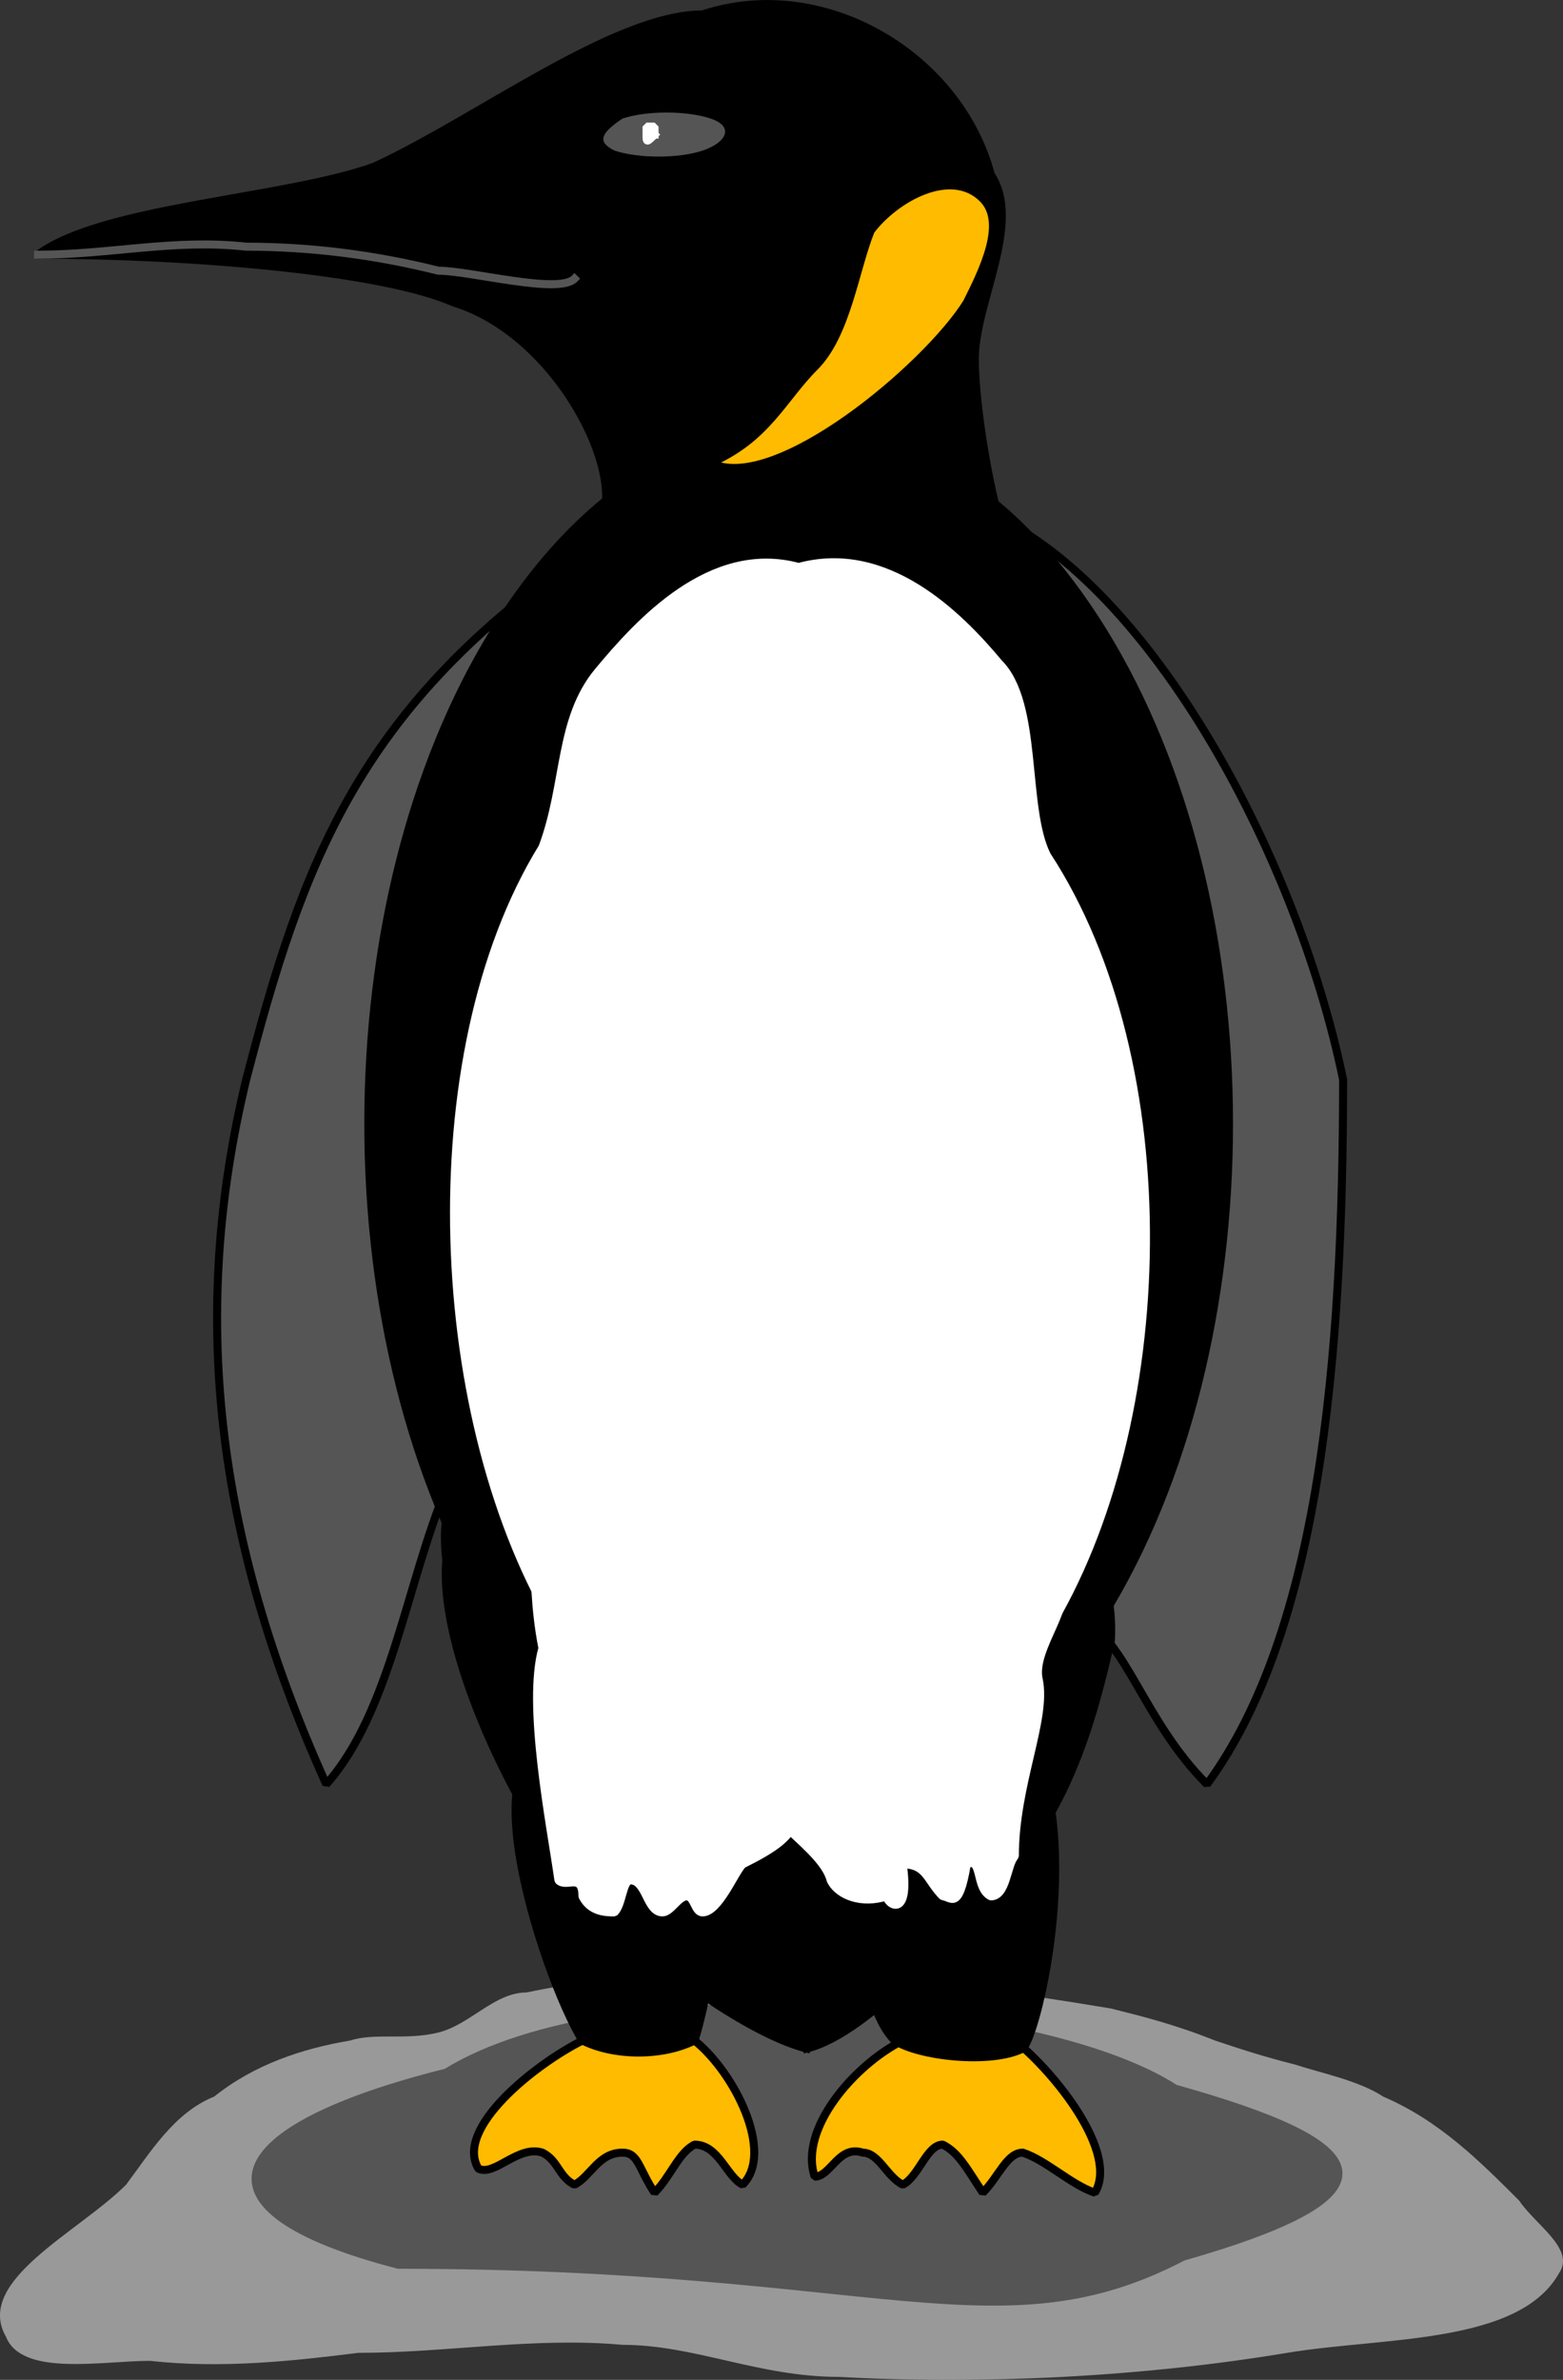
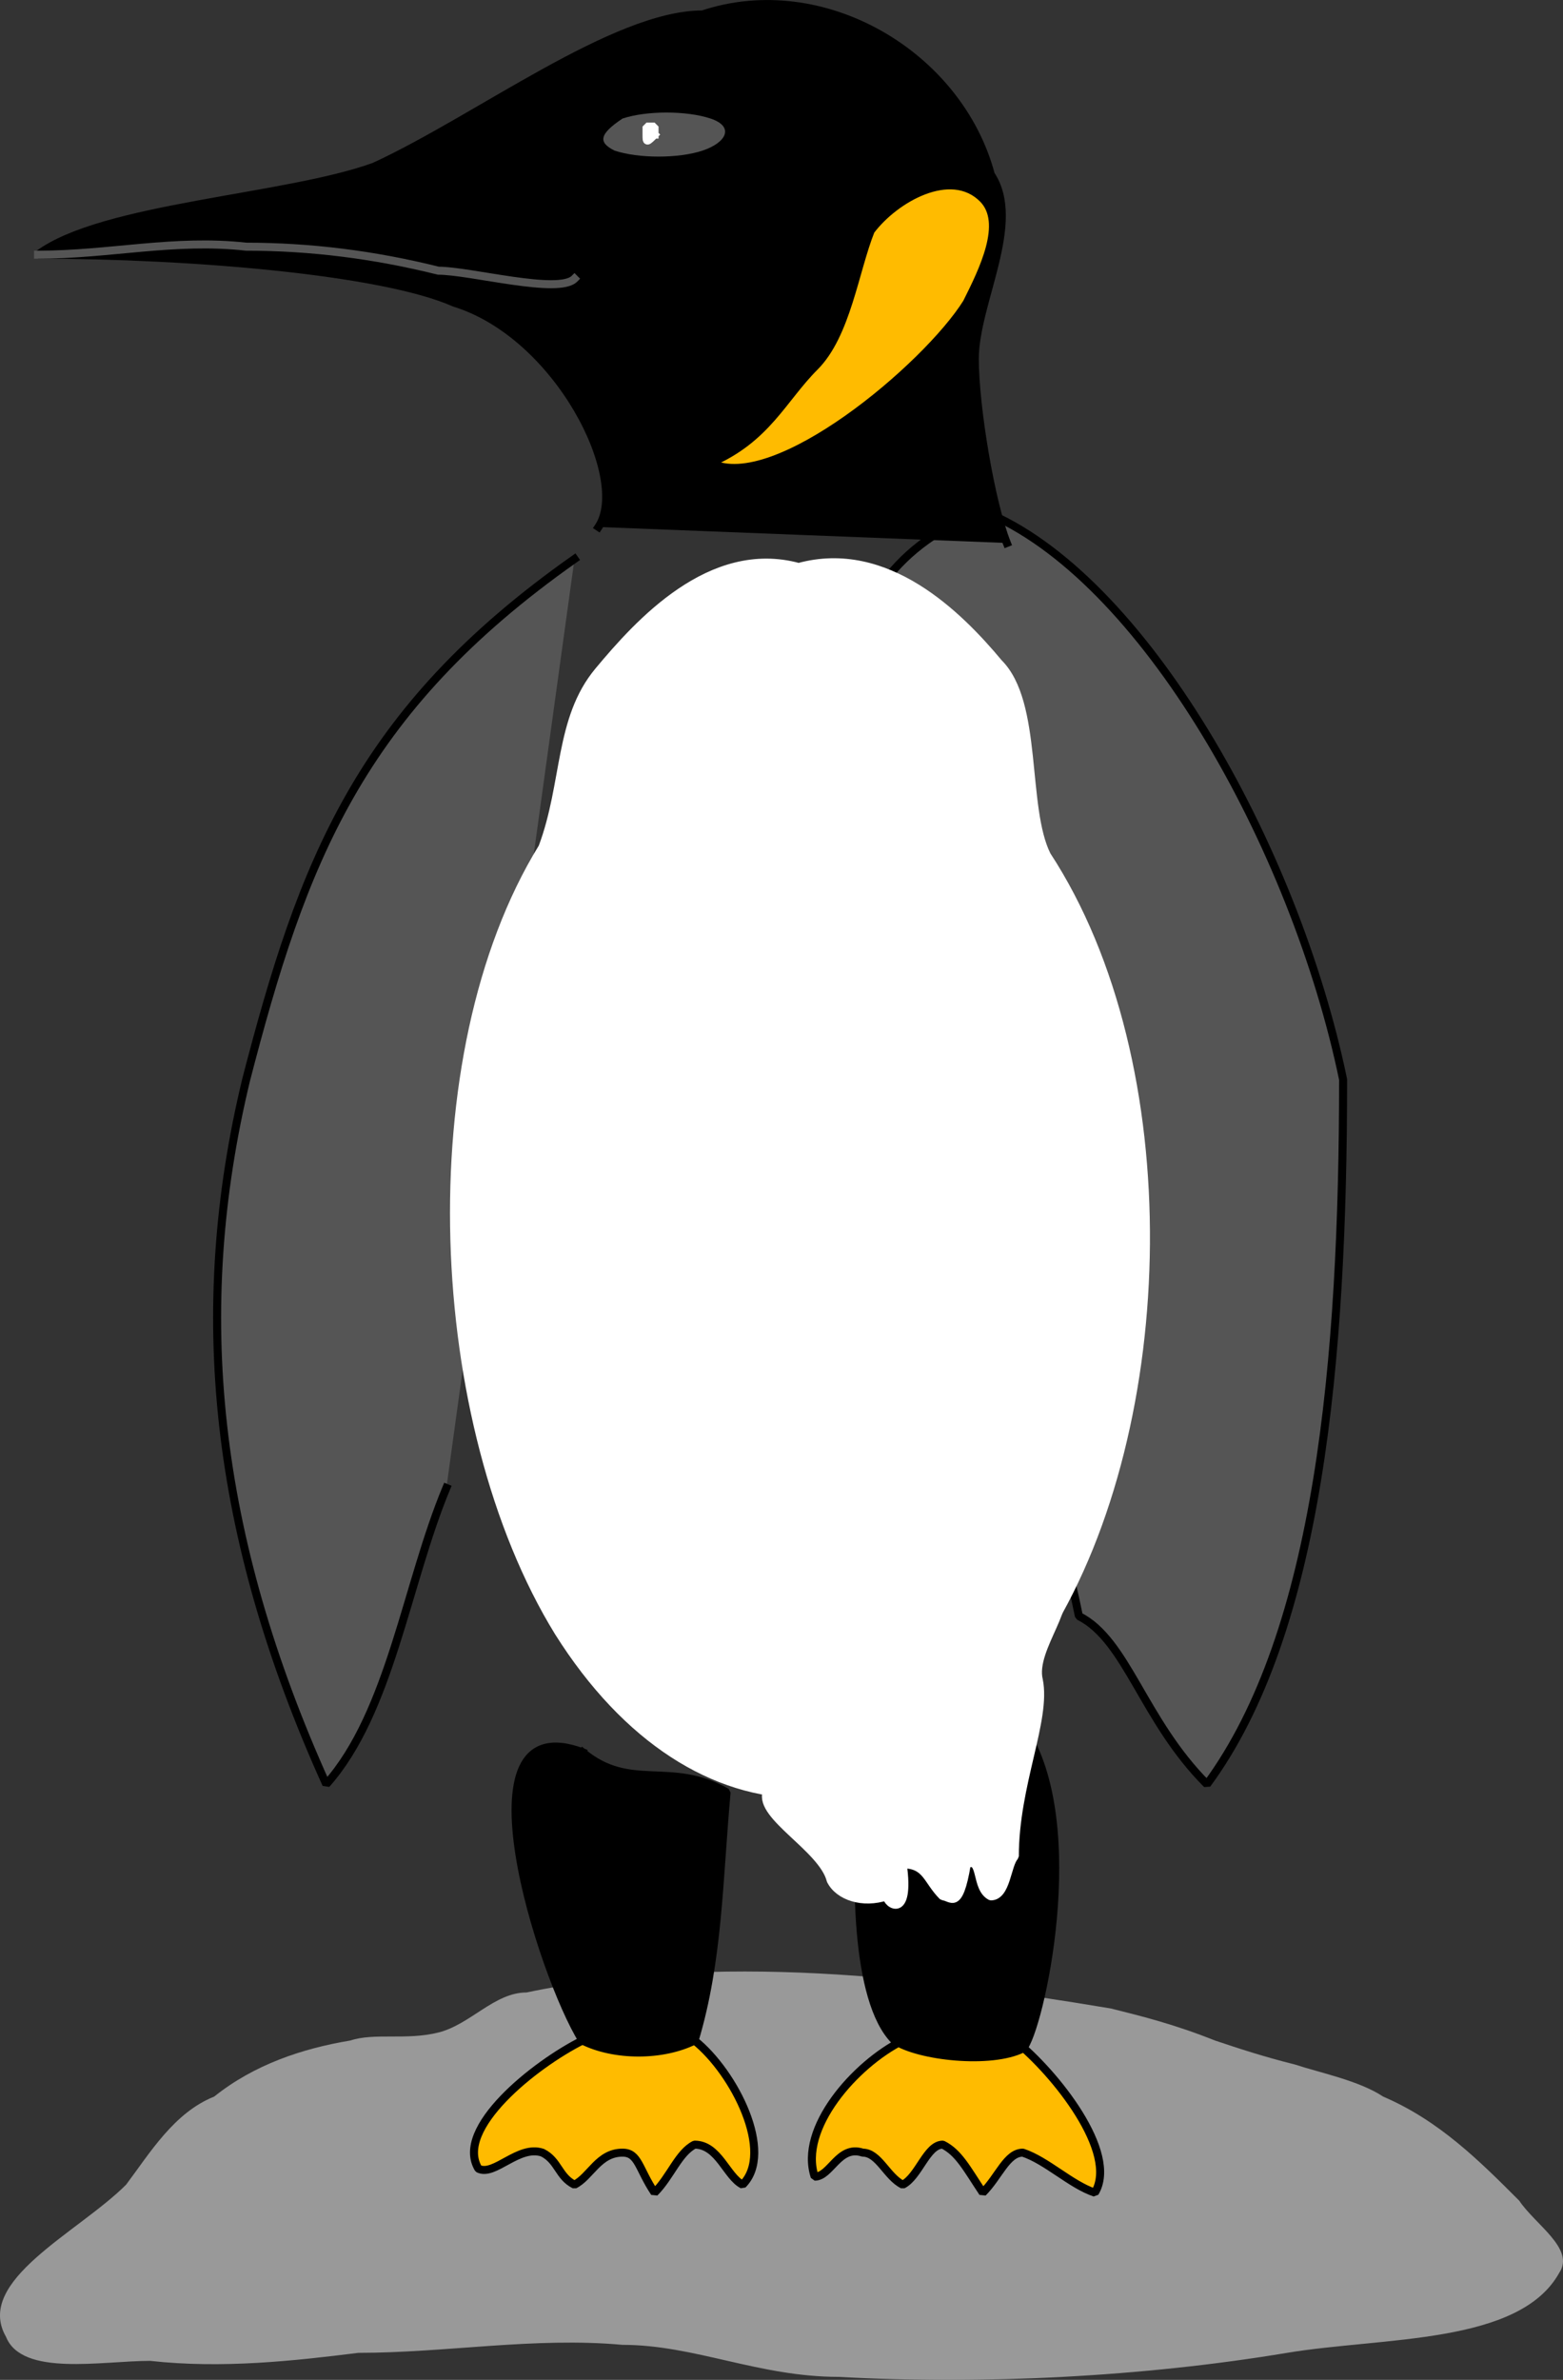
<svg xmlns="http://www.w3.org/2000/svg" width="195.214" height="297.179" version="1.2">
  <rect width="100%" height="100%" fill="#333333" stroke="none" />
  <g fill="none" fill-rule="evenodd" stroke="#000" stroke-linecap="square" stroke-linejoin="bevel" font-family="'Sans Serif'" font-size="12.5" font-weight="400">
    <path fill="#999" stroke="none" d="M138.75 250.804c4 1 8 2 13 4 3 1 6 2 10 3 3 1 8 2 11 4 7 3 12 8 17 13 2 3 7 6 5 9-5 9-22 8-34 10-18 3-38 4-56 3-10 0-18-4-27-4-11-1-22 1-33 1-8 1-17 2-26 1-6 0-16 2-18-3-4-7 9-13 15-19 3-4 6-9 11-11 5-4 11-6 17-7 3-1 7 0 11-1s7-5 11-5c24-5 49-2 73 2" />
-     <path fill="#555" stroke="#555" stroke-linecap="butt" d="M147.75 281.804c-23 12-38 1-98 1-27-7-22-17 6-24 21-13 74-9 91 2 25 7 29 13 1 21" vector-effect="non-scaling-stroke" />
    <path fill="#fb0" stroke-linecap="butt" d="M112.75 254.804c-6 3-13 11-11 17 2 0 3-4 6-3 2 0 3 3 5 4 2-1 3-5 5-5 2 1 3 3 5 6 2-2 3-5 5-5 3 1 6 4 9 5 3-5-5-15-10-19-4-3-10-2-14 0m-40 0c-6 3-16 11-13 16 2 1 5-3 8-2 2 1 2 3 4 4 2-1 3-4 6-4 2 0 2 2 4 5 2-2 3-5 5-6 3 0 4 4 6 5 4-4-1-14-6-18-4-2-10-2-14 0" vector-effect="non-scaling-stroke" />
    <path fill="#555" stroke-linecap="butt" d="M122.75 63.804c20 8 39 42 45 71 0 35-3 69-17 88-8-8-10-18-16-21-9-45-55-122-12-138" vector-effect="non-scaling-stroke" />
-     <path fill="#000" stroke-linecap="butt" d="M100.75 255.804c8-2 19-15 26-23s10-19 12-28c1-20-21-24-35-25-16-1-51-9-48 15-1 11 8 30 15 39s22 20 30 22" vector-effect="non-scaling-stroke" />
    <path fill="#555" stroke-linecap="butt" d="M71.75 69.804c-27 19-34 38-41 65-7 29-4 57 10 88 8-9 10-25 15-37" vector-effect="non-scaling-stroke" />
-     <path fill="#000" stroke-linecap="butt" d="M137.75 201.804c-21 34-55 34-76 0s-21-89 0-123 55-34 76 0 21 89 0 123" vector-effect="non-scaling-stroke" />
    <path fill="#000" stroke-linecap="butt" d="M125.75 67.804c-2-5-4-17-4-23 0-7 6-17 2-23-4-15-21-25-36-20-11 0-28 13-41 19-11 4-34 5-42 11 19 0 43 2 52 6 13 4 22 22 18 28" vector-effect="non-scaling-stroke" />
    <path fill="#fb0" stroke-linecap="butt" d="M122.75 24.804c3 3 0 9-2 13-5 8-24 24-32 20 7-3 9-8 13-12s5-12 7-17c3-4 10-8 14-4" vector-effect="non-scaling-stroke" />
    <path fill="#000" stroke-linecap="butt" d="M72.75 218.804c6 5 11 1 18 5-1 11-1 21-4 31-4 2-10 2-14 0-5-8-16-42 0-36m35 5c6-5 14-4 20-8 8 12 2 38 0 40-4 2-13 1-16-1-5-5-5-21-4-31" vector-effect="non-scaling-stroke" />
    <path fill="#fff" stroke="#fff" stroke-linecap="butt" d="M130.75 203.804c-17 27-44 27-61 0-16-26-18-72-2-98 3-8 2-16 7-22s14-16 25-13c11-3 20 6 25 12 5 5 3 18 6 24 17 26 16 71 0 97" vector-effect="non-scaling-stroke" />
    <path fill="#fff" stroke="#fff" stroke-linecap="butt" d="M113.75 206.804c2-1 20-18 18-9 3 2-3 8-2 12 1 5-3 13-3 22-1 1-1 5-3 5-2-1-1-5-3-4-1 6-2 4-3 4-2-2-2-4-5-4 1 7-2 5-2 4-3 1-6 0-7-2-1-4-9-8-8-11 1-6 13-14 18-17" vector-effect="non-scaling-stroke" />
-     <path fill="#fff" stroke="#fff" stroke-linecap="butt" d="M66.75 193.804c6 0 25 17 28 22 7 11 6 13-2 17-1 1-3 6-5 6-1 0-1-2-2-2s-2 2-3 2c-2 0-2-4-4-4-1 0-1 3-2 4-1 0-3 0-4-2 0-3-2-1-3-2-1-7-4-22-2-29-1-5-1-10-1-12" vector-effect="non-scaling-stroke" />
    <path stroke="#555" stroke-linecap="butt" d="M4.75 31.804c9 0 17-2 26-1 8 0 16 1 24 3 4 0 15 3 17 1" vector-effect="non-scaling-stroke" />
    <path fill="#555" stroke="none" d="M88.75 14.804c-3-1-8-1-11 0-3 2-3 3-1 4 3 1 8 1 11 0s4-3 1-4" />
    <path fill="#fff" stroke="#fff" stroke-linecap="butt" d="M81.75 16.804c-1 1-1 1-1 0v-1h1v1" vector-effect="non-scaling-stroke" />
  </g>
</svg>